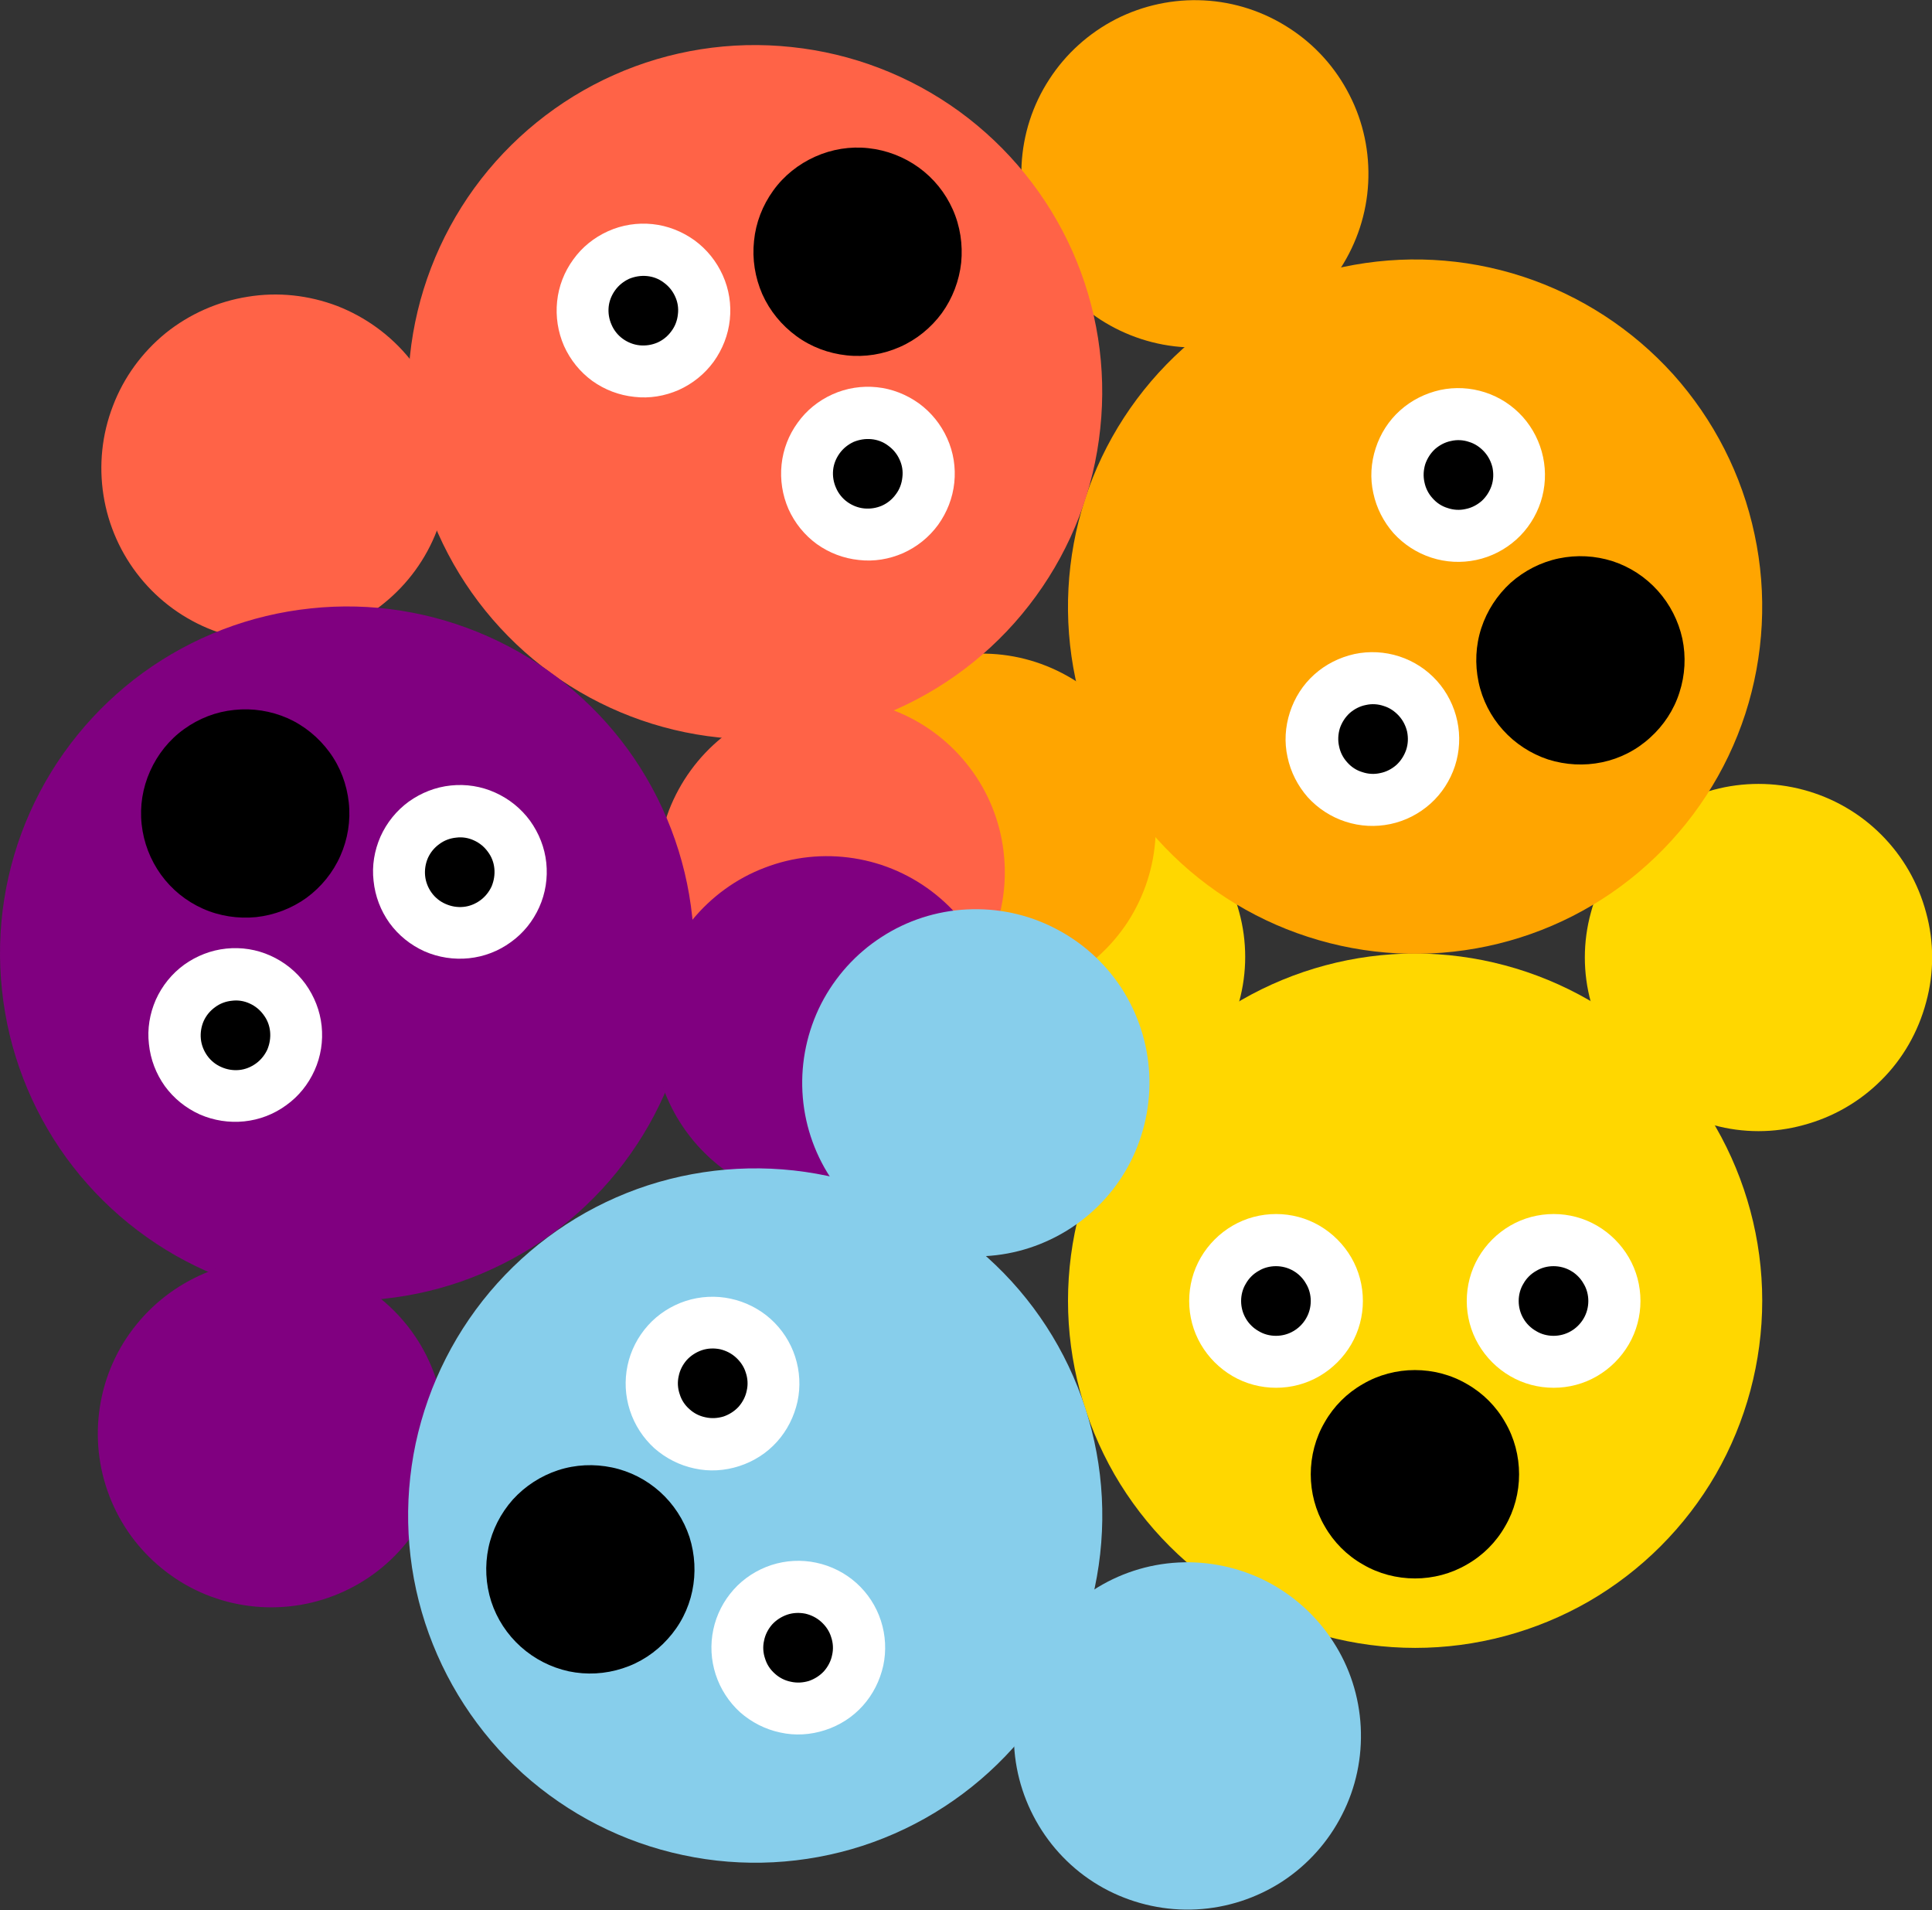
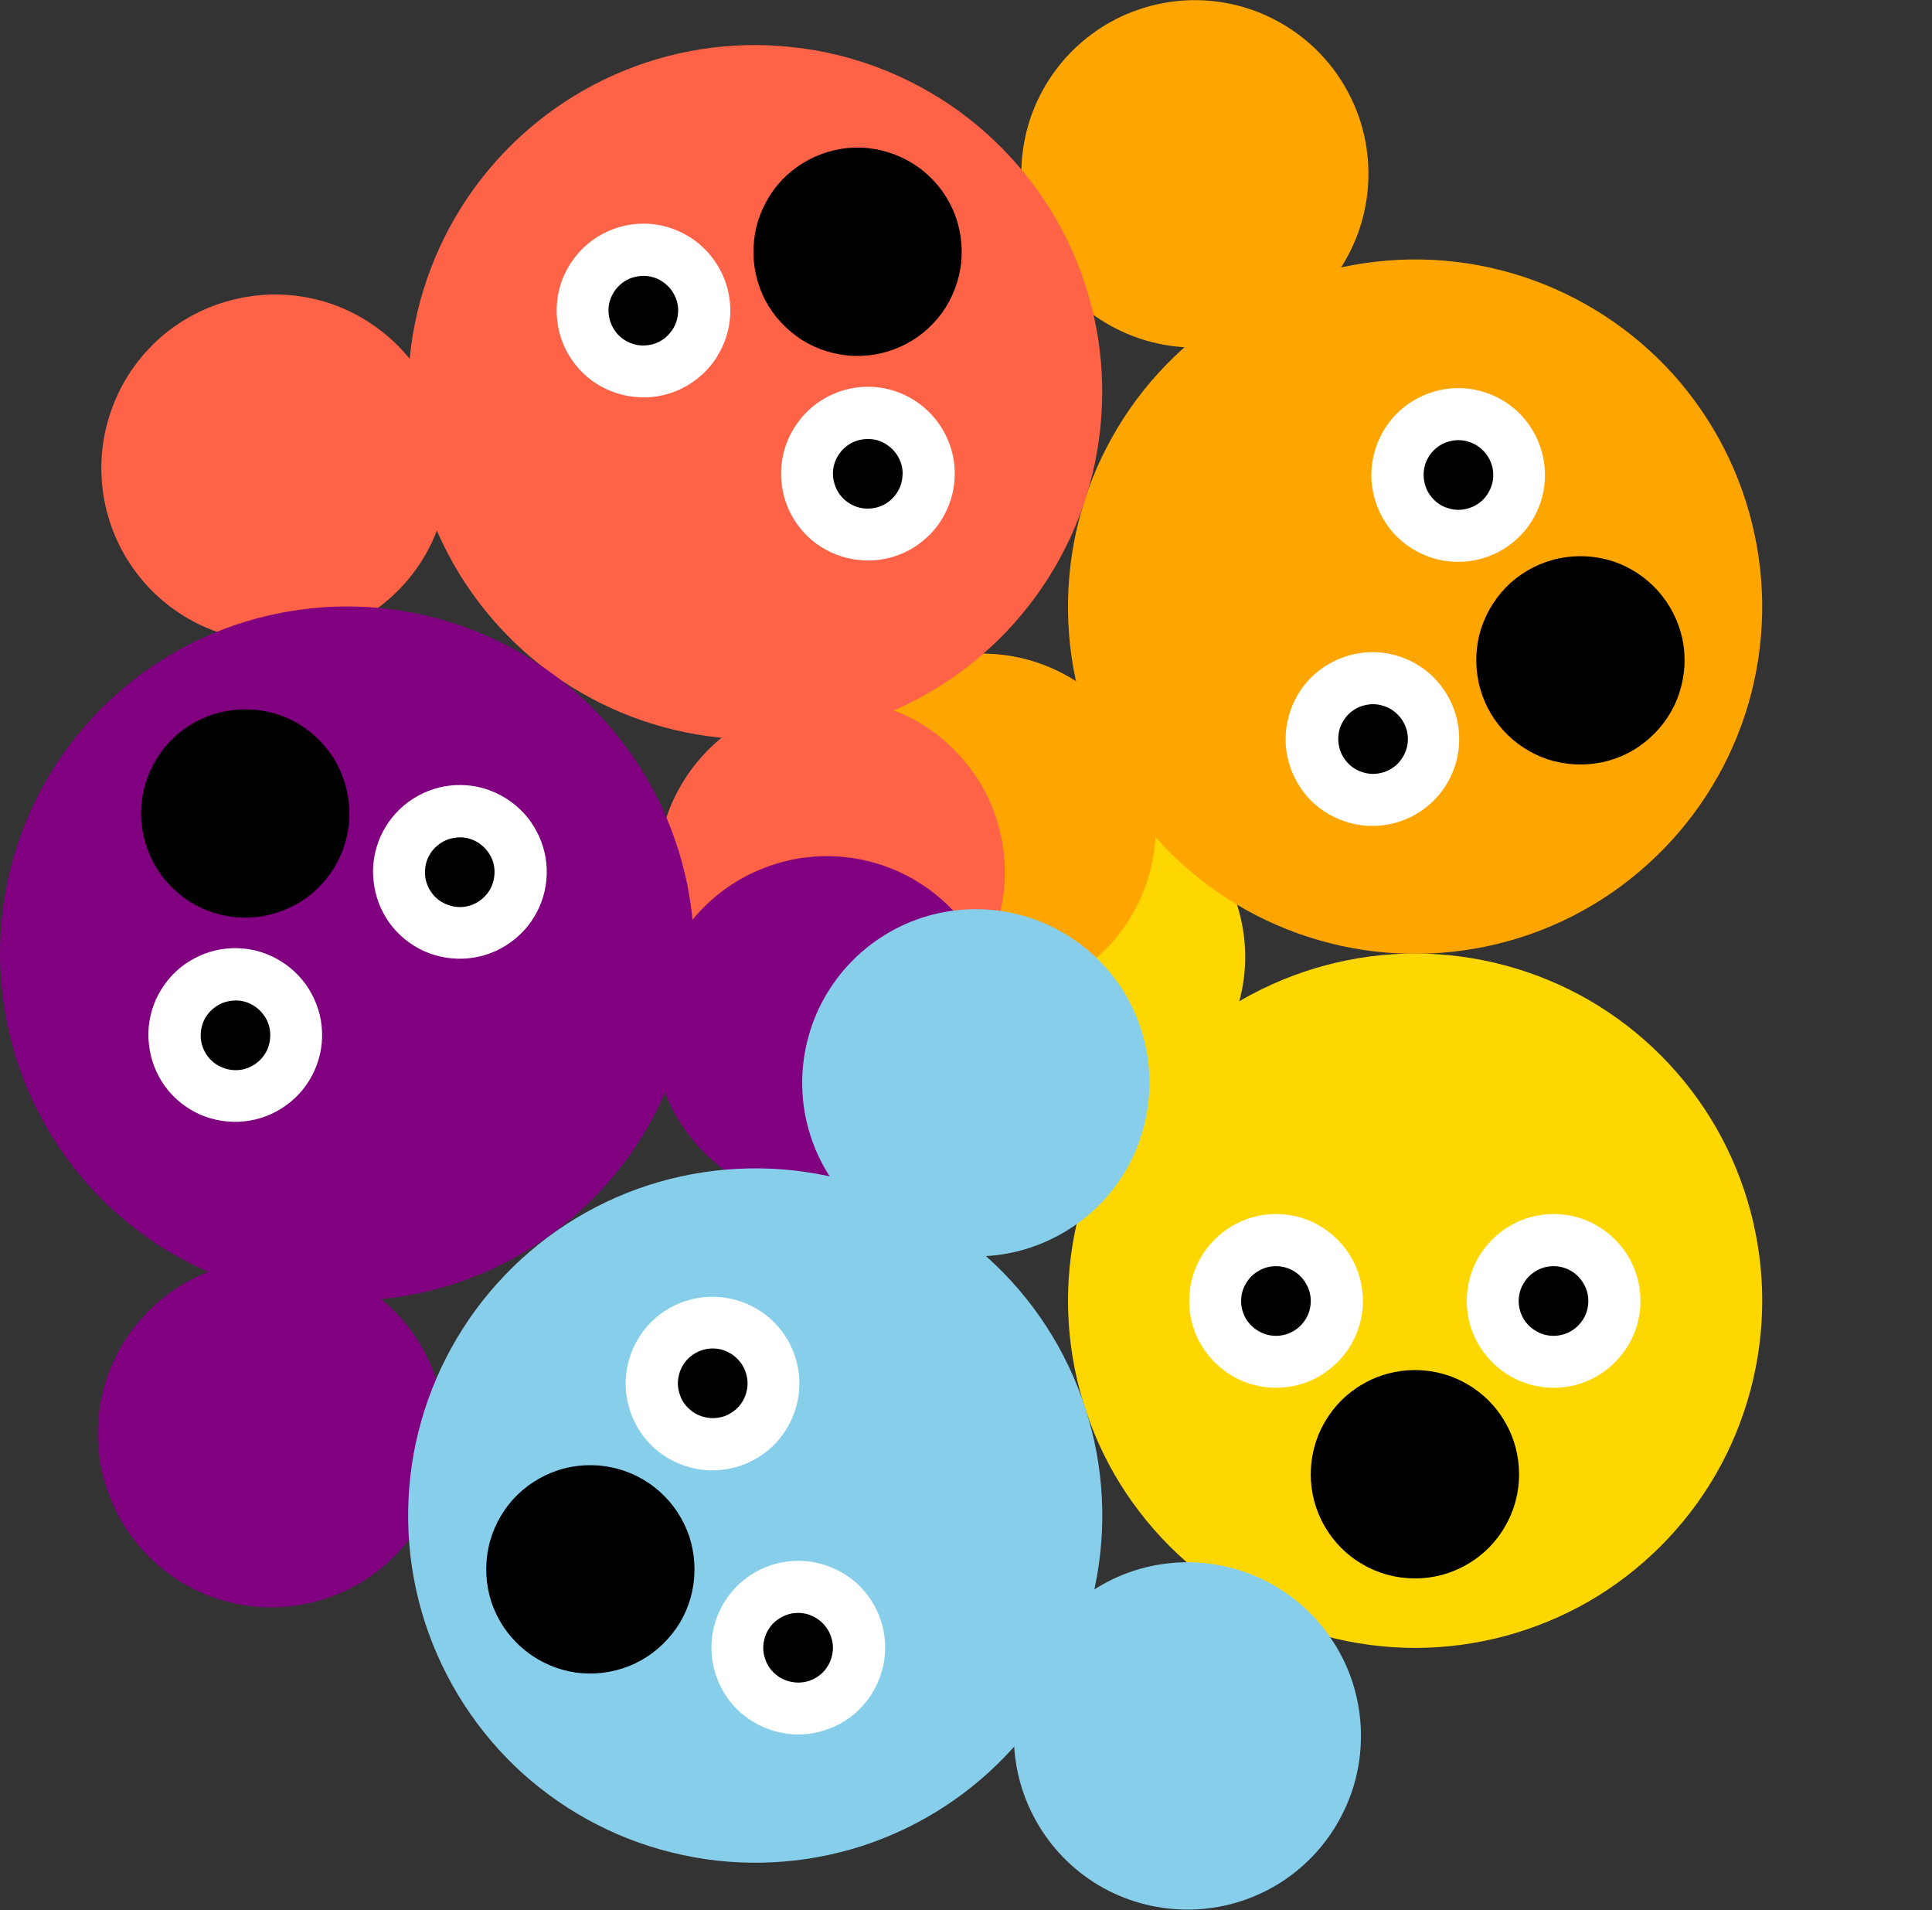
<svg xmlns="http://www.w3.org/2000/svg" version="1.1" width="98.21mm" height="97.07mm" viewBox="0 0 9821 9707" preserveAspectRatio="xMidYMid" fill-rule="evenodd" stroke-width="28.222" stroke-linejoin="round" xml:space="preserve">
  <rect x="0" y="0" width="9821" height="9707" fill="#333333" stroke="none" />
  <defs class="ClipPathGroup">
    <clipPath id="presentation_clip_path" clipPathUnits="userSpaceOnUse">
      <rect x="0" y="0" width="9821" height="9707" />
    </clipPath>
    <clipPath id="presentation_clip_path_shrink" clipPathUnits="userSpaceOnUse">
      <rect x="9" y="9" width="9802" height="9688" />
    </clipPath>
  </defs>
  <defs class="TextShapeIndex">
  
 </defs>
  <defs class="EmbeddedBulletChars">
    <g id="bullet-char-template-57356" transform="scale(0,-0)">
      <path d="M 580,1141 L 1163,571 580,0 -4,571 580,1141 Z" />
    </g>
    <g id="bullet-char-template-57354" transform="scale(0,-0)">
      <path d="M 8,1128 L 1137,1128 1137,0 8,0 8,1128 Z" />
    </g>
    <g id="bullet-char-template-10146" transform="scale(0,-0)">
      <path d="M 174,0 L 602,739 174,1481 1456,739 174,0 Z M 1358,739 L 309,1346 659,739 1358,739 Z" />
    </g>
    <g id="bullet-char-template-10132" transform="scale(0,-0)">
      <path d="M 2015,739 L 1276,0 717,0 1260,543 174,543 174,936 1260,936 717,1481 1274,1481 2015,739 Z" />
    </g>
    <g id="bullet-char-template-10007" transform="scale(0,-0)">
      <path d="M 0,-2 C -7,14 -16,27 -25,37 L 356,567 C 262,823 215,952 215,954 215,979 228,992 255,992 264,992 276,990 289,987 310,991 331,999 354,1012 L 381,999 492,748 772,1049 836,1024 860,1049 C 881,1039 901,1025 922,1006 886,937 835,863 770,784 769,783 710,716 594,584 L 774,223 C 774,196 753,168 711,139 L 727,119 C 717,90 699,76 672,76 641,76 570,178 457,381 L 164,-76 C 142,-110 111,-127 72,-127 30,-127 9,-110 8,-76 1,-67 -2,-52 -2,-32 -2,-23 -1,-13 0,-2 Z" />
    </g>
    <g id="bullet-char-template-10004" transform="scale(0,-0)">
      <path d="M 285,-33 C 182,-33 111,30 74,156 52,228 41,333 41,471 41,549 55,616 82,672 116,743 169,778 240,778 293,778 328,747 346,684 L 369,508 C 377,444 397,411 428,410 L 1163,1116 C 1174,1127 1196,1133 1229,1133 1271,1133 1292,1118 1292,1087 L 1292,965 C 1292,929 1282,901 1262,881 L 442,47 C 390,-6 338,-33 285,-33 Z" />
    </g>
    <g id="bullet-char-template-9679" transform="scale(0,-0)">
      <path d="M 813,0 C 632,0 489,54 383,161 276,268 223,411 223,592 223,773 276,916 383,1023 489,1130 632,1184 813,1184 992,1184 1136,1130 1245,1023 1353,916 1407,772 1407,592 1407,412 1353,268 1245,161 1136,54 992,0 813,0 Z" />
    </g>
    <g id="bullet-char-template-8226" transform="scale(0,-0)">
      <path d="M 346,457 C 273,457 209,483 155,535 101,586 74,649 74,723 74,796 101,859 155,911 209,963 273,989 346,989 419,989 480,963 531,910 582,859 608,796 608,723 608,648 583,586 532,535 482,483 420,457 346,457 Z" />
    </g>
    <g id="bullet-char-template-8211" transform="scale(0,-0)">
      <path d="M -4,459 L 1135,459 1135,606 -4,606 -4,459 Z" />
    </g>
    <g id="bullet-char-template-61548" transform="scale(0,-0)">
      <path d="M 173,740 C 173,903 231,1043 346,1159 462,1274 601,1332 765,1332 928,1332 1067,1274 1183,1159 1299,1043 1357,903 1357,740 1357,577 1299,437 1183,322 1067,206 928,148 765,148 601,148 462,206 346,322 231,437 173,577 173,740 Z" />
    </g>
  </defs>
  <g>
    <g id="id2" class="Master_Slide">
      <g id="bg-id2" class="Background" />
      <g id="bo-id2" class="BackgroundObjects" />
    </g>
  </g>
  <g class="SlideGroup">
    <g>
      <g id="container-id1">
        <g id="id1" class="Slide" clip-path="url(#presentation_clip_path)">
          <g class="Page">
            <g class="Group">
              <g class="com.sun.star.drawing.EllipseShape">
                <g id="id3">
                  <rect class="BoundingBox" stroke="none" fill="none" x="5429" y="4846" width="3530" height="3530" />
                  <path fill="rgb(255,215,0)" stroke="none" d="M 7194,8375 C 6884,8375 6579,8293 6311,8139 6043,7984 5820,7761 5665,7493 5511,7225 5429,6920 5429,6611 5429,6301 5511,5996 5665,5728 5820,5460 6043,5237 6311,5082 6579,4928 6884,4846 7193,4846 7503,4846 7808,4928 8076,5082 8344,5237 8567,5460 8722,5728 8876,5996 8958,6301 8958,6610 8958,6920 8876,7225 8722,7493 8567,7761 8344,7984 8076,8139 7808,8293 7503,8375 7194,8375 L 7194,8375 Z" />
                </g>
              </g>
              <g class="com.sun.star.drawing.EllipseShape">
                <g id="id4">
                  <rect class="BoundingBox" stroke="none" fill="none" x="4564" y="3980" width="1767" height="1767" />
                  <path fill="rgb(255,215,0)" stroke="none" d="M 6071,5487 C 5962,5597 5825,5675 5675,5715 5526,5756 5368,5756 5219,5715 5069,5675 4933,5597 4823,5487 4713,5377 4635,5241 4595,5091 4555,4942 4555,4784 4595,4635 4635,4485 4713,4349 4823,4239 4933,4129 5069,4051 5219,4011 5368,3970 5526,3970 5675,4011 5825,4051 5962,4129 6071,4239 6181,4349 6259,4485 6299,4635 6340,4784 6340,4942 6299,5091 6259,5241 6181,5377 6071,5487 L 6071,5487 Z" />
                </g>
              </g>
              <g class="com.sun.star.drawing.EllipseShape">
                <g id="id5">
                  <rect class="BoundingBox" stroke="none" fill="none" x="8056" y="3983" width="1767" height="1767" />
-                   <path fill="rgb(255,215,0)" stroke="none" d="M 8315,5490 C 8205,5381 8127,5244 8087,5094 8046,4945 8046,4787 8087,4638 8127,4488 8205,4352 8315,4242 8425,4132 8561,4054 8711,4014 8860,3974 9018,3974 9167,4014 9317,4054 9453,4132 9563,4242 9673,4352 9751,4488 9791,4638 9832,4787 9832,4945 9791,5094 9751,5244 9673,5381 9563,5490 9453,5600 9317,5678 9167,5718 9018,5759 8860,5759 8711,5718 8561,5678 8425,5600 8315,5490 L 8315,5490 Z" />
                </g>
              </g>
              <g class="com.sun.star.drawing.EllipseShape">
                <g id="id6">
                  <rect class="BoundingBox" stroke="none" fill="none" x="6045" y="6170" width="884" height="884" />
                  <path fill="rgb(255,255,255)" stroke="none" d="M 6045,6612 C 6045,6534 6065,6458 6104,6391 6143,6324 6199,6268 6266,6229 6333,6190 6409,6170 6487,6170 6564,6170 6640,6190 6707,6229 6774,6268 6830,6324 6869,6391 6908,6458 6928,6534 6928,6612 6928,6689 6908,6765 6869,6832 6830,6899 6774,6955 6707,6994 6640,7033 6564,7053 6487,7053 6409,7053 6333,7033 6266,6994 6199,6955 6143,6899 6104,6832 6065,6765 6045,6689 6045,6612 L 6045,6612 Z" />
                </g>
              </g>
              <g class="com.sun.star.drawing.EllipseShape">
                <g id="id7">
                  <rect class="BoundingBox" stroke="none" fill="none" x="6309" y="6435" width="355" height="355" />
                  <path fill="rgb(0,0,0)" stroke="none" d="M 6309,6612 C 6309,6581 6317,6550 6333,6524 6348,6497 6371,6474 6398,6459 6424,6443 6455,6435 6486,6435 6517,6435 6548,6443 6575,6459 6601,6474 6624,6497 6639,6524 6655,6550 6663,6581 6663,6612 6663,6643 6655,6674 6639,6701 6624,6727 6601,6750 6575,6765 6548,6781 6517,6789 6486,6789 6455,6789 6424,6781 6398,6765 6371,6750 6348,6727 6333,6701 6317,6674 6309,6643 6309,6612 L 6309,6612 Z" />
                </g>
              </g>
              <g class="com.sun.star.drawing.EllipseShape">
                <g id="id8">
                  <rect class="BoundingBox" stroke="none" fill="none" x="7456" y="6170" width="884" height="884" />
                  <path fill="rgb(255,255,255)" stroke="none" d="M 7456,6612 C 7456,6534 7476,6458 7515,6391 7554,6324 7610,6268 7677,6229 7744,6190 7820,6170 7898,6170 7975,6170 8051,6190 8118,6229 8185,6268 8241,6324 8280,6391 8319,6458 8339,6534 8339,6612 8339,6689 8319,6765 8280,6832 8241,6899 8185,6955 8118,6994 8051,7033 7975,7053 7898,7053 7820,7053 7744,7033 7677,6994 7610,6955 7554,6899 7515,6832 7476,6765 7456,6689 7456,6612 L 7456,6612 Z" />
                </g>
              </g>
              <g class="com.sun.star.drawing.EllipseShape">
                <g id="id9">
                  <rect class="BoundingBox" stroke="none" fill="none" x="7720" y="6435" width="355" height="355" />
                  <path fill="rgb(0,0,0)" stroke="none" d="M 7720,6612 C 7720,6581 7728,6550 7744,6524 7759,6497 7782,6474 7809,6459 7835,6443 7866,6435 7897,6435 7928,6435 7959,6443 7986,6459 8012,6474 8035,6497 8050,6524 8066,6550 8074,6581 8074,6612 8074,6643 8066,6674 8050,6701 8035,6727 8012,6750 7986,6765 7959,6781 7928,6789 7897,6789 7866,6789 7835,6781 7809,6765 7782,6750 7759,6727 7744,6701 7728,6674 7720,6643 7720,6612 L 7720,6612 Z" />
                </g>
              </g>
              <g class="com.sun.star.drawing.EllipseShape">
                <g id="id10">
                  <rect class="BoundingBox" stroke="none" fill="none" x="6663" y="6963" width="1060" height="1060" />
                  <path fill="rgb(0,0,0)" stroke="none" d="M 7192,6963 C 7285,6963 7377,6987 7457,7034 7538,7080 7605,7147 7651,7228 7698,7308 7722,7400 7722,7493 7722,7585 7698,7677 7651,7757 7605,7838 7538,7905 7457,7951 7377,7998 7285,8022 7193,8022 7100,8022 7008,7998 6928,7951 6847,7905 6780,7838 6734,7757 6687,7677 6663,7585 6663,7493 6663,7400 6687,7308 6734,7228 6780,7147 6847,7080 6928,7034 7008,6987 7100,6963 7192,6963 L 7192,6963 Z" />
                </g>
              </g>
              <g class="com.sun.star.drawing.EllipseShape">
                <g id="id11">
                  <rect class="BoundingBox" stroke="none" fill="none" x="5428" y="1318" width="3531" height="3531" />
                  <path fill="rgb(255,165,0)" stroke="none" d="M 8872,3628 C 8776,3923 8604,4187 8374,4394 8144,4602 7863,4745 7560,4809 7257,4873 6943,4857 6648,4761 6354,4666 6089,4494 5882,4264 5675,4034 5532,3753 5467,3450 5403,3147 5420,2832 5515,2538 5611,2243 5783,1979 6013,1772 6243,1565 6524,1422 6827,1357 7130,1293 7444,1309 7739,1405 8033,1501 8297,1672 8505,1902 8712,2133 8855,2413 8919,2716 8984,3019 8967,3334 8872,3628 L 8872,3628 Z" />
                </g>
              </g>
              <g class="com.sun.star.drawing.EllipseShape">
                <g id="id12">
                  <rect class="BoundingBox" stroke="none" fill="none" x="4110" y="3321" width="1767" height="1767" />
                  <path fill="rgb(255,165,0)" stroke="none" d="M 5779,3803 C 5849,3941 5882,4096 5874,4250 5866,4405 5817,4555 5733,4685 5648,4815 5531,4920 5393,4990 5255,5061 5101,5093 4946,5085 4792,5077 4642,5029 4512,4944 4382,4860 4277,4743 4206,4605 4136,4467 4103,4313 4111,4158 4119,4003 4168,3853 4253,3723 4337,3593 4454,3488 4592,3418 4730,3347 4884,3315 5039,3323 5194,3331 5343,3380 5473,3464 5603,3548 5709,3665 5779,3803 L 5779,3803 Z" />
                </g>
              </g>
              <g class="com.sun.star.drawing.EllipseShape">
                <g id="id13">
                  <rect class="BoundingBox" stroke="none" fill="none" x="5191" y="1" width="1767" height="1767" />
-                   <path fill="rgb(255,165,0)" stroke="none" d="M 6475,1670 C 6337,1740 6182,1773 6028,1765 5873,1757 5723,1708 5593,1624 5463,1539 5358,1422 5288,1284 5217,1146 5185,992 5193,837 5201,683 5249,533 5334,403 5418,273 5535,168 5673,97 5811,27 5965,-6 6120,2 6275,10 6425,59 6555,144 6685,228 6790,345 6860,483 6931,621 6963,775 6955,930 6947,1085 6898,1234 6814,1364 6730,1494 6613,1600 6475,1670 L 6475,1670 Z" />
+                   <path fill="rgb(255,165,0)" stroke="none" d="M 6475,1670 C 6337,1740 6182,1773 6028,1765 5873,1757 5723,1708 5593,1624 5463,1539 5358,1422 5288,1284 5217,1146 5185,992 5193,837 5201,683 5249,533 5334,403 5418,273 5535,168 5673,97 5811,27 5965,-6 6120,2 6275,10 6425,59 6555,144 6685,228 6790,345 6860,483 6931,621 6963,775 6955,930 6947,1085 6898,1234 6814,1364 6730,1494 6613,1600 6475,1670 L 6475,1670 " />
                </g>
              </g>
              <g class="com.sun.star.drawing.EllipseShape">
                <g id="id14">
                  <rect class="BoundingBox" stroke="none" fill="none" x="6534" y="3314" width="885" height="885" />
                  <path fill="rgb(255,255,255)" stroke="none" d="M 6840,4176 C 6766,4152 6700,4109 6648,4052 6597,3994 6561,3924 6545,3848 6528,3772 6533,3694 6557,3620 6581,3546 6623,3480 6681,3428 6739,3376 6809,3341 6885,3324 6960,3308 7039,3312 7113,3336 7187,3360 7253,3403 7305,3461 7356,3518 7392,3589 7408,3665 7424,3740 7420,3819 7396,3893 7372,3966 7329,4033 7272,4084 7214,4136 7144,4172 7068,4188 6992,4204 6914,4200 6840,4176 L 6840,4176 Z" />
                </g>
              </g>
              <g class="com.sun.star.drawing.EllipseShape">
                <g id="id15">
                  <rect class="BoundingBox" stroke="none" fill="none" x="6802" y="3579" width="356" height="356" />
                  <path fill="rgb(0,0,0)" stroke="none" d="M 6925,3924 C 6895,3915 6869,3898 6848,3874 6827,3851 6813,3823 6807,3793 6800,3762 6802,3731 6811,3701 6821,3672 6838,3645 6861,3624 6884,3604 6912,3589 6943,3583 6973,3576 7005,3578 7034,3588 7064,3597 7090,3615 7111,3638 7132,3661 7146,3689 7153,3719 7159,3750 7158,3781 7148,3811 7138,3840 7121,3867 7098,3888 7075,3908 7047,3923 7016,3929 6986,3936 6954,3934 6925,3924 L 6925,3924 Z" />
                </g>
              </g>
              <g class="com.sun.star.drawing.EllipseShape">
                <g id="id16">
                  <rect class="BoundingBox" stroke="none" fill="none" x="6970" y="1972" width="885" height="885" />
                  <path fill="rgb(255,255,255)" stroke="none" d="M 7276,2834 C 7202,2810 7136,2767 7084,2710 7033,2652 6997,2582 6981,2506 6964,2430 6969,2352 6993,2278 7017,2204 7059,2138 7117,2086 7175,2034 7245,1999 7321,1982 7396,1966 7475,1970 7549,1994 7623,2018 7689,2061 7741,2119 7792,2176 7828,2247 7844,2323 7860,2398 7856,2477 7832,2551 7808,2624 7765,2691 7708,2742 7650,2794 7580,2830 7504,2846 7428,2862 7350,2858 7276,2834 L 7276,2834 Z" />
                </g>
              </g>
              <g class="com.sun.star.drawing.EllipseShape">
                <g id="id17">
                  <rect class="BoundingBox" stroke="none" fill="none" x="7236" y="2237" width="356" height="356" />
                  <path fill="rgb(0,0,0)" stroke="none" d="M 7359,2582 C 7329,2573 7303,2556 7282,2532 7261,2509 7247,2481 7241,2451 7234,2420 7236,2389 7245,2359 7255,2330 7272,2303 7295,2282 7318,2262 7346,2247 7377,2241 7407,2234 7439,2236 7468,2246 7498,2255 7524,2273 7545,2296 7566,2319 7580,2347 7587,2377 7593,2408 7592,2439 7582,2469 7572,2498 7555,2525 7532,2546 7509,2566 7481,2581 7450,2587 7420,2594 7388,2592 7359,2582 L 7359,2582 Z" />
                </g>
              </g>
              <g class="com.sun.star.drawing.EllipseShape">
                <g id="id18">
                  <rect class="BoundingBox" stroke="none" fill="none" x="7504" y="2826" width="1061" height="1061" />
                  <path fill="rgb(0,0,0)" stroke="none" d="M 7530,3192 C 7559,3104 7610,3025 7679,2962 7749,2900 7833,2857 7924,2838 8015,2819 8109,2824 8197,2852 8286,2881 8365,2933 8427,3002 8489,3071 8532,3155 8552,3246 8571,3337 8566,3431 8537,3520 8509,3608 8457,3687 8388,3749 8319,3812 8235,3855 8144,3874 8053,3893 7959,3888 7870,3860 7782,3831 7702,3779 7640,3710 7578,3641 7535,3557 7516,3466 7497,3375 7501,3281 7530,3192 L 7530,3192 Z" />
                </g>
              </g>
              <g class="com.sun.star.drawing.EllipseShape">
                <g id="id19">
                  <rect class="BoundingBox" stroke="none" fill="none" x="2074" y="228" width="3531" height="3531" />
                  <path fill="rgb(255,99,71)" stroke="none" d="M 4876,566 C 5126,748 5325,993 5451,1276 5577,1559 5626,1870 5593,2178 5561,2486 5448,2780 5266,3030 5084,3281 4839,3479 4556,3605 4273,3731 3962,3781 3654,3748 3346,3716 3052,3603 2801,3421 2551,3239 2353,2994 2227,2711 2101,2428 2051,2117 2084,1809 2116,1501 2229,1207 2411,956 2593,706 2838,507 3121,381 3404,255 3715,206 4023,239 4331,271 4625,384 4876,566 L 4876,566 Z" />
                </g>
              </g>
              <g class="com.sun.star.drawing.EllipseShape">
                <g id="id20">
                  <rect class="BoundingBox" stroke="none" fill="none" x="3342" y="3550" width="1767" height="1767" />
                  <path fill="rgb(255,99,71)" stroke="none" d="M 4087,3562 C 4240,3538 4397,3554 4542,3610 4686,3665 4814,3758 4911,3878 5009,3998 5073,4142 5097,4295 5121,4448 5105,4605 5049,4750 4994,4894 4901,5022 4781,5119 4660,5217 4516,5281 4363,5305 4210,5329 4054,5313 3909,5257 3764,5202 3637,5109 3539,4989 3442,4868 3378,4724 3354,4571 3329,4418 3346,4262 3401,4117 3457,3973 3550,3845 3670,3748 3790,3650 3934,3586 4087,3562 L 4087,3562 Z" />
                </g>
              </g>
              <g class="com.sun.star.drawing.EllipseShape">
                <g id="id21">
                  <rect class="BoundingBox" stroke="none" fill="none" x="515" y="1496" width="1767" height="1767" />
                  <path fill="rgb(255,99,71)" stroke="none" d="M 2269,2241 C 2293,2394 2277,2551 2221,2696 2166,2840 2073,2968 1953,3065 1833,3163 1689,3227 1536,3251 1383,3275 1226,3259 1081,3203 937,3148 809,3055 712,2935 614,2814 550,2670 526,2517 502,2364 518,2208 574,2063 629,1918 722,1791 842,1693 963,1596 1107,1532 1260,1508 1413,1483 1569,1500 1714,1555 1858,1611 1986,1704 2083,1824 2181,1944 2245,2088 2269,2241 L 2269,2241 Z" />
                </g>
              </g>
              <g class="com.sun.star.drawing.EllipseShape">
                <g id="id22">
                  <rect class="BoundingBox" stroke="none" fill="none" x="3970" y="1965" width="885" height="885" />
                  <path fill="rgb(255,255,255)" stroke="none" d="M 4769,2667 C 4723,2730 4662,2779 4591,2811 4520,2842 4443,2855 4366,2846 4288,2838 4215,2810 4152,2765 4089,2719 4040,2658 4008,2587 3977,2516 3965,2438 3973,2361 3981,2284 4009,2211 4055,2148 4100,2085 4161,2036 4232,2004 4303,1972 4381,1960 4458,1968 4535,1976 4608,2005 4671,2050 4734,2096 4783,2157 4815,2228 4847,2299 4859,2376 4851,2453 4843,2531 4814,2604 4769,2667 L 4769,2667 Z" />
                </g>
              </g>
              <g class="com.sun.star.drawing.EllipseShape">
                <g id="id23">
                  <rect class="BoundingBox" stroke="none" fill="none" x="4234" y="2230" width="356" height="356" />
                  <path fill="rgb(0,0,0)" stroke="none" d="M 4554,2512 C 4536,2537 4512,2557 4483,2570 4455,2582 4424,2587 4393,2584 4362,2581 4332,2569 4307,2551 4282,2533 4262,2508 4250,2480 4237,2451 4232,2420 4235,2389 4238,2358 4250,2329 4268,2304 4286,2279 4311,2259 4339,2246 4368,2234 4399,2229 4430,2232 4461,2235 4490,2246 4515,2265 4540,2283 4560,2307 4573,2336 4586,2364 4591,2395 4587,2426 4584,2457 4573,2487 4554,2512 L 4554,2512 Z" />
                </g>
              </g>
              <g class="com.sun.star.drawing.EllipseShape">
                <g id="id24">
                  <rect class="BoundingBox" stroke="none" fill="none" x="2829" y="1136" width="885" height="885" />
                  <path fill="rgb(255,255,255)" stroke="none" d="M 3628,1838 C 3582,1901 3521,1950 3450,1982 3379,2013 3302,2026 3225,2017 3147,2009 3074,1981 3011,1936 2948,1890 2899,1829 2867,1758 2836,1687 2824,1609 2832,1532 2840,1455 2868,1382 2914,1319 2959,1256 3020,1207 3091,1175 3162,1143 3240,1131 3317,1139 3394,1147 3467,1176 3530,1221 3593,1267 3642,1328 3674,1399 3706,1470 3718,1547 3710,1624 3702,1702 3673,1775 3628,1838 L 3628,1838 Z" />
                </g>
              </g>
              <g class="com.sun.star.drawing.EllipseShape">
                <g id="id25">
                  <rect class="BoundingBox" stroke="none" fill="none" x="3093" y="1401" width="356" height="356" />
                  <path fill="rgb(0,0,0)" stroke="none" d="M 3413,1683 C 3395,1708 3371,1728 3342,1741 3314,1753 3283,1758 3252,1755 3221,1752 3191,1740 3166,1722 3141,1704 3121,1679 3109,1651 3096,1622 3091,1591 3094,1560 3097,1529 3109,1500 3127,1475 3145,1450 3170,1430 3198,1417 3227,1405 3258,1400 3289,1403 3320,1406 3349,1417 3374,1436 3399,1454 3419,1478 3432,1507 3445,1535 3450,1566 3446,1597 3443,1628 3432,1658 3413,1683 L 3413,1683 Z" />
                </g>
              </g>
              <g class="com.sun.star.drawing.EllipseShape">
                <g id="id26">
                  <rect class="BoundingBox" stroke="none" fill="none" x="3829" y="750" width="1061" height="1061" />
                  <path fill="rgb(0,0,0)" stroke="none" d="M 4048,1708 C 3973,1653 3913,1580 3875,1495 3838,1410 3823,1317 3833,1224 3842,1132 3876,1044 3931,968 3985,893 4059,834 4144,796 4229,758 4322,743 4414,753 4507,763 4595,797 4670,851 4746,906 4805,979 4843,1064 4881,1149 4895,1243 4886,1335 4876,1427 4842,1516 4788,1591 4733,1666 4659,1726 4575,1763 4490,1801 4396,1816 4304,1806 4211,1796 4123,1763 4048,1708 L 4048,1708 Z" />
                </g>
              </g>
              <g class="com.sun.star.drawing.EllipseShape">
                <g id="id27">
                  <rect class="BoundingBox" stroke="none" fill="none" x="-1" y="3082" width="3531" height="3531" />
                  <path fill="rgb(128,0,128)" stroke="none" d="M 727,3419 C 978,3237 1272,3124 1580,3092 1888,3059 2199,3109 2482,3235 2765,3361 3010,3559 3192,3809 3374,4060 3487,4354 3519,4662 3552,4970 3502,5281 3376,5564 3250,5847 3052,6092 2801,6274 2551,6456 2257,6569 1949,6601 1641,6634 1330,6585 1047,6459 764,6333 519,6134 337,5884 155,5633 42,5339 10,5031 -23,4723 26,4412 152,4129 278,3846 477,3601 727,3419 L 727,3419 Z" />
                </g>
              </g>
              <g class="com.sun.star.drawing.EllipseShape">
                <g id="id28">
                  <rect class="BoundingBox" stroke="none" fill="none" x="3320" y="4351" width="1767" height="1767" />
                  <path fill="rgb(128,0,128)" stroke="none" d="M 3332,5096 C 3356,4943 3420,4799 3517,4678 3615,4558 3742,4465 3887,4410 4032,4354 4188,4338 4341,4362 4494,4386 4638,4450 4759,4548 4879,4645 4972,4773 5027,4917 5083,5062 5099,5219 5075,5372 5051,5525 4987,5669 4889,5789 4792,5909 4664,6002 4520,6057 4375,6113 4218,6129 4065,6105 3912,6081 3768,6017 3648,5919 3528,5822 3435,5694 3379,5550 3324,5405 3307,5249 3332,5096 L 3332,5096 Z" />
                </g>
              </g>
              <g class="com.sun.star.drawing.EllipseShape">
                <g id="id29">
                  <rect class="BoundingBox" stroke="none" fill="none" x="496" y="6403" width="1767" height="1767" />
                  <path fill="rgb(128,0,128)" stroke="none" d="M 1517,6415 C 1670,6439 1814,6503 1935,6600 2055,6698 2148,6825 2203,6970 2259,7115 2275,7271 2251,7424 2227,7577 2163,7721 2065,7842 1968,7962 1840,8055 1696,8110 1551,8166 1394,8182 1241,8158 1088,8134 944,8070 824,7972 704,7875 611,7747 556,7603 500,7458 484,7301 508,7148 532,6995 596,6851 694,6731 791,6611 919,6518 1063,6462 1208,6407 1364,6390 1517,6415 L 1517,6415 Z" />
                </g>
              </g>
              <g class="com.sun.star.drawing.EllipseShape">
                <g id="id30">
                  <rect class="BoundingBox" stroke="none" fill="none" x="1896" y="3989" width="885" height="885" />
                  <path fill="rgb(255,255,255)" stroke="none" d="M 2695,4172 C 2740,4235 2769,4308 2777,4385 2785,4462 2773,4540 2741,4611 2709,4682 2660,4743 2597,4788 2534,4834 2461,4862 2384,4870 2307,4878 2229,4866 2158,4835 2087,4803 2026,4754 1980,4691 1935,4628 1907,4555 1899,4477 1890,4400 1903,4323 1934,4252 1966,4181 2015,4120 2078,4074 2141,4029 2214,4000 2292,3992 2369,3984 2446,3996 2517,4028 2588,4060 2649,4109 2695,4172 L 2695,4172 Z" />
                </g>
              </g>
              <g class="com.sun.star.drawing.EllipseShape">
                <g id="id31">
                  <rect class="BoundingBox" stroke="none" fill="none" x="2160" y="4255" width="356" height="356" />
                  <path fill="rgb(0,0,0)" stroke="none" d="M 2480,4329 C 2499,4354 2510,4383 2513,4414 2516,4445 2511,4476 2499,4505 2486,4533 2466,4558 2441,4576 2416,4594 2387,4606 2356,4609 2325,4612 2294,4607 2265,4594 2237,4582 2212,4562 2194,4537 2176,4512 2164,4482 2161,4451 2158,4420 2163,4389 2175,4361 2188,4332 2208,4308 2233,4290 2258,4271 2288,4260 2319,4257 2350,4253 2381,4258 2409,4271 2438,4284 2462,4304 2480,4329 L 2480,4329 Z" />
                </g>
              </g>
              <g class="com.sun.star.drawing.EllipseShape">
                <g id="id32">
                  <rect class="BoundingBox" stroke="none" fill="none" x="754" y="4818" width="885" height="885" />
                  <path fill="rgb(255,255,255)" stroke="none" d="M 1553,5001 C 1598,5064 1627,5137 1635,5214 1643,5291 1631,5369 1599,5440 1567,5511 1518,5572 1455,5617 1392,5663 1319,5691 1242,5699 1165,5707 1087,5695 1016,5664 945,5632 884,5583 838,5520 793,5457 765,5384 757,5306 748,5229 761,5152 792,5081 824,5010 873,4949 936,4903 999,4858 1072,4829 1150,4821 1227,4813 1304,4825 1375,4857 1446,4889 1507,4938 1553,5001 L 1553,5001 Z" />
                </g>
              </g>
              <g class="com.sun.star.drawing.EllipseShape">
                <g id="id33">
                  <rect class="BoundingBox" stroke="none" fill="none" x="1020" y="5084" width="356" height="356" />
                  <path fill="rgb(0,0,0)" stroke="none" d="M 1340,5158 C 1359,5183 1370,5212 1373,5243 1376,5274 1371,5305 1359,5334 1346,5362 1326,5387 1301,5405 1276,5423 1247,5435 1216,5438 1185,5441 1154,5436 1125,5423 1097,5411 1072,5391 1054,5366 1036,5341 1024,5311 1021,5280 1018,5249 1023,5218 1035,5190 1048,5161 1068,5137 1093,5119 1118,5100 1148,5089 1179,5086 1210,5082 1241,5087 1269,5100 1298,5113 1322,5133 1340,5158 L 1340,5158 Z" />
                </g>
              </g>
              <g class="com.sun.star.drawing.EllipseShape">
                <g id="id34">
                  <rect class="BoundingBox" stroke="none" fill="none" x="717" y="3604" width="1061" height="1061" />
                  <path fill="rgb(0,0,0)" stroke="none" d="M 1558,4563 C 1483,4617 1394,4651 1302,4661 1210,4670 1116,4656 1031,4618 946,4580 873,4521 818,4445 764,4370 730,4282 720,4189 710,4097 725,4004 763,3919 801,3834 860,3760 935,3706 1011,3651 1099,3617 1191,3608 1284,3598 1377,3613 1462,3650 1547,3688 1620,3748 1675,3823 1730,3898 1763,3986 1773,4079 1783,4171 1768,4265 1730,4350 1693,4434 1633,4508 1558,4563 L 1558,4563 Z" />
                </g>
              </g>
              <g class="com.sun.star.drawing.EllipseShape">
                <g id="id35">
                  <rect class="BoundingBox" stroke="none" fill="none" x="2074" y="5937" width="3531" height="3531" />
                  <path fill="rgb(135,206,235)" stroke="none" d="M 2161,8248 C 2065,7953 2049,7639 2113,7336 2178,7033 2321,6752 2528,6522 2735,6292 2999,6120 3294,6024 3588,5929 3903,5912 4206,5976 4509,6041 4790,6184 5020,6391 5250,6598 5422,6863 5517,7157 5613,7452 5629,7766 5565,8069 5501,8372 5358,8653 5150,8883 4943,9113 4679,9285 4384,9381 4090,9476 3775,9493 3472,9428 3169,9364 2889,9221 2658,9014 2428,8806 2257,8542 2161,8248 L 2161,8248 Z" />
                </g>
              </g>
              <g class="com.sun.star.drawing.EllipseShape">
                <g id="id36">
                  <rect class="BoundingBox" stroke="none" fill="none" x="4078" y="4620" width="1767" height="1767" />
                  <path fill="rgb(135,206,235)" stroke="none" d="M 4560,6289 C 4422,6219 4305,6114 4221,5984 4136,5854 4087,5704 4079,5549 4071,5394 4104,5240 4174,5102 4245,4964 4350,4847 4480,4763 4610,4678 4760,4630 4914,4622 5069,4614 5223,4646 5361,4717 5499,4787 5616,4892 5701,5022 5785,5152 5834,5302 5842,5457 5850,5611 5817,5766 5747,5904 5677,6042 5571,6159 5441,6243 5311,6327 5162,6376 5007,6384 4852,6392 4698,6360 4560,6289 L 4560,6289 Z" />
                </g>
              </g>
              <g class="com.sun.star.drawing.EllipseShape">
                <g id="id37">
                  <rect class="BoundingBox" stroke="none" fill="none" x="5153" y="7940" width="1767" height="1767" />
                  <path fill="rgb(135,206,235)" stroke="none" d="M 5250,8422 C 5320,8284 5425,8167 5555,8083 5685,7998 5835,7949 5990,7941 6145,7933 6299,7966 6437,8036 6575,8107 6692,8212 6776,8342 6861,8472 6909,8622 6917,8776 6925,8931 6893,9085 6822,9223 6752,9361 6647,9478 6517,9563 6387,9647 6237,9696 6082,9704 5928,9712 5773,9679 5635,9609 5497,9539 5380,9433 5296,9303 5212,9173 5163,9024 5155,8869 5147,8714 5179,8560 5250,8422 L 5250,8422 Z" />
                </g>
              </g>
              <g class="com.sun.star.drawing.EllipseShape">
                <g id="id38">
                  <rect class="BoundingBox" stroke="none" fill="none" x="3180" y="6590" width="885" height="885" />
                  <path fill="rgb(255,255,255)" stroke="none" d="M 3485,6612 C 3559,6588 3638,6584 3713,6600 3789,6616 3860,6652 3917,6703 3975,6755 4018,6821 4042,6895 4066,6969 4070,7048 4054,7123 4037,7199 4002,7269 3950,7327 3898,7385 3832,7427 3758,7451 3684,7475 3606,7480 3530,7463 3454,7447 3384,7411 3326,7360 3269,7308 3226,7242 3202,7168 3178,7094 3174,7016 3190,6940 3206,6864 3242,6794 3294,6736 3345,6679 3412,6636 3485,6612 L 3485,6612 Z" />
                </g>
              </g>
              <g class="com.sun.star.drawing.EllipseShape">
                <g id="id39">
                  <rect class="BoundingBox" stroke="none" fill="none" x="3445" y="6853" width="356" height="356" />
                  <path fill="rgb(0,0,0)" stroke="none" d="M 3568,6862 C 3598,6852 3629,6851 3660,6857 3690,6864 3718,6878 3741,6899 3764,6920 3782,6946 3791,6976 3801,7005 3803,7037 3796,7067 3790,7098 3775,7126 3755,7149 3734,7172 3707,7189 3678,7199 3648,7208 3617,7210 3586,7203 3556,7197 3528,7183 3505,7162 3481,7141 3464,7115 3455,7085 3445,7056 3443,7024 3450,6994 3456,6963 3471,6935 3491,6912 3512,6889 3539,6872 3568,6862 L 3568,6862 Z" />
                </g>
              </g>
              <g class="com.sun.star.drawing.EllipseShape">
                <g id="id40">
                  <rect class="BoundingBox" stroke="none" fill="none" x="3616" y="7932" width="885" height="885" />
                  <path fill="rgb(255,255,255)" stroke="none" d="M 3921,7954 C 3995,7930 4074,7926 4149,7942 4225,7958 4296,7994 4353,8045 4411,8097 4454,8163 4478,8237 4502,8311 4506,8390 4490,8465 4473,8541 4438,8611 4386,8669 4334,8727 4268,8769 4194,8793 4120,8817 4042,8822 3966,8805 3890,8789 3820,8753 3762,8702 3705,8650 3662,8584 3638,8510 3614,8436 3610,8358 3626,8282 3642,8206 3678,8136 3730,8078 3781,8021 3848,7978 3921,7954 L 3921,7954 Z" />
                </g>
              </g>
              <g class="com.sun.star.drawing.EllipseShape">
                <g id="id41">
                  <rect class="BoundingBox" stroke="none" fill="none" x="3879" y="8197" width="356" height="356" />
                  <path fill="rgb(0,0,0)" stroke="none" d="M 4002,8206 C 4032,8196 4063,8195 4094,8201 4124,8208 4152,8222 4175,8243 4198,8264 4216,8290 4225,8320 4235,8349 4237,8381 4230,8411 4224,8442 4209,8470 4189,8493 4168,8516 4141,8533 4112,8543 4082,8552 4051,8554 4020,8547 3990,8541 3962,8527 3939,8506 3915,8485 3898,8459 3889,8429 3879,8400 3877,8368 3884,8338 3890,8307 3905,8279 3925,8256 3946,8233 3973,8216 4002,8206 L 4002,8206 Z" />
                </g>
              </g>
              <g class="com.sun.star.drawing.EllipseShape">
                <g id="id42">
                  <rect class="BoundingBox" stroke="none" fill="none" x="2471" y="7446" width="1061" height="1061" />
                  <path fill="rgb(0,0,0)" stroke="none" d="M 3505,7812 C 3533,7901 3538,7995 3519,8086 3500,8177 3457,8261 3394,8330 3332,8399 3253,8451 3165,8479 3076,8508 2982,8513 2891,8494 2800,8474 2716,8431 2647,8369 2578,8307 2526,8228 2497,8139 2469,8051 2464,7957 2483,7866 2502,7775 2545,7691 2607,7621 2670,7552 2749,7501 2837,7472 2926,7443 3020,7439 3111,7458 3202,7477 3286,7520 3355,7582 3424,7644 3476,7724 3505,7812 L 3505,7812 Z" />
                </g>
              </g>
            </g>
          </g>
        </g>
      </g>
    </g>
  </g>
</svg>